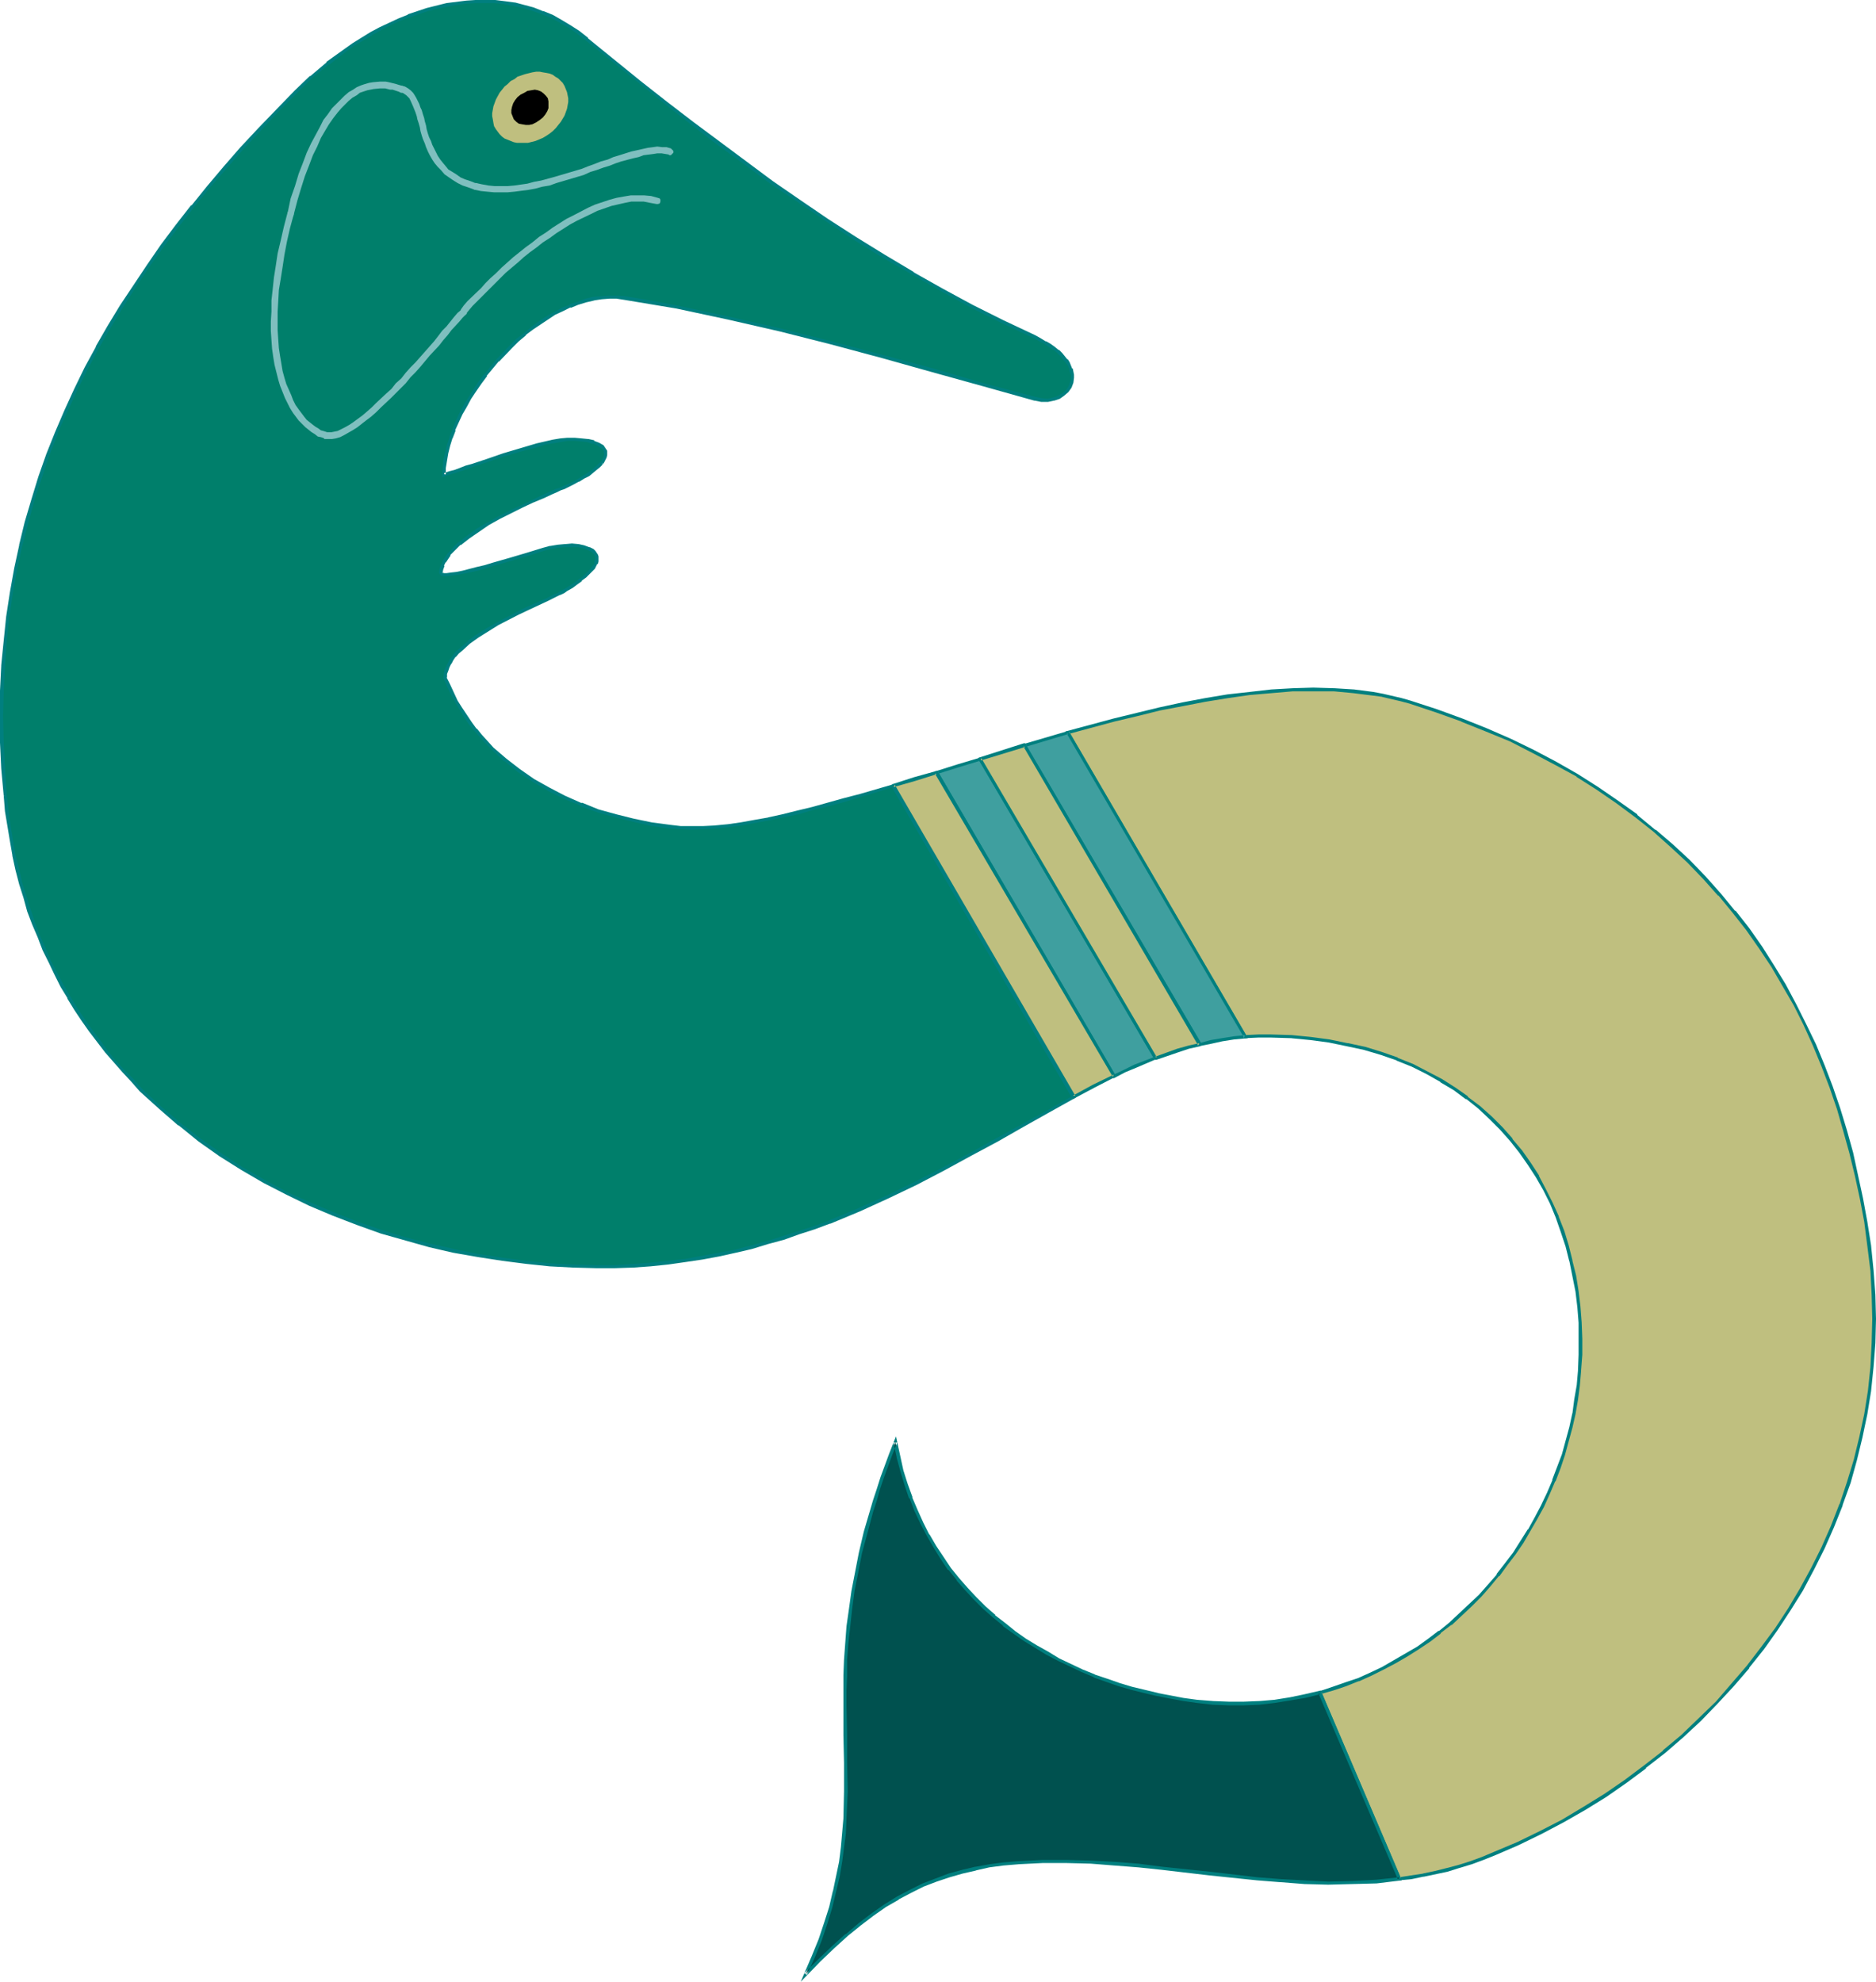
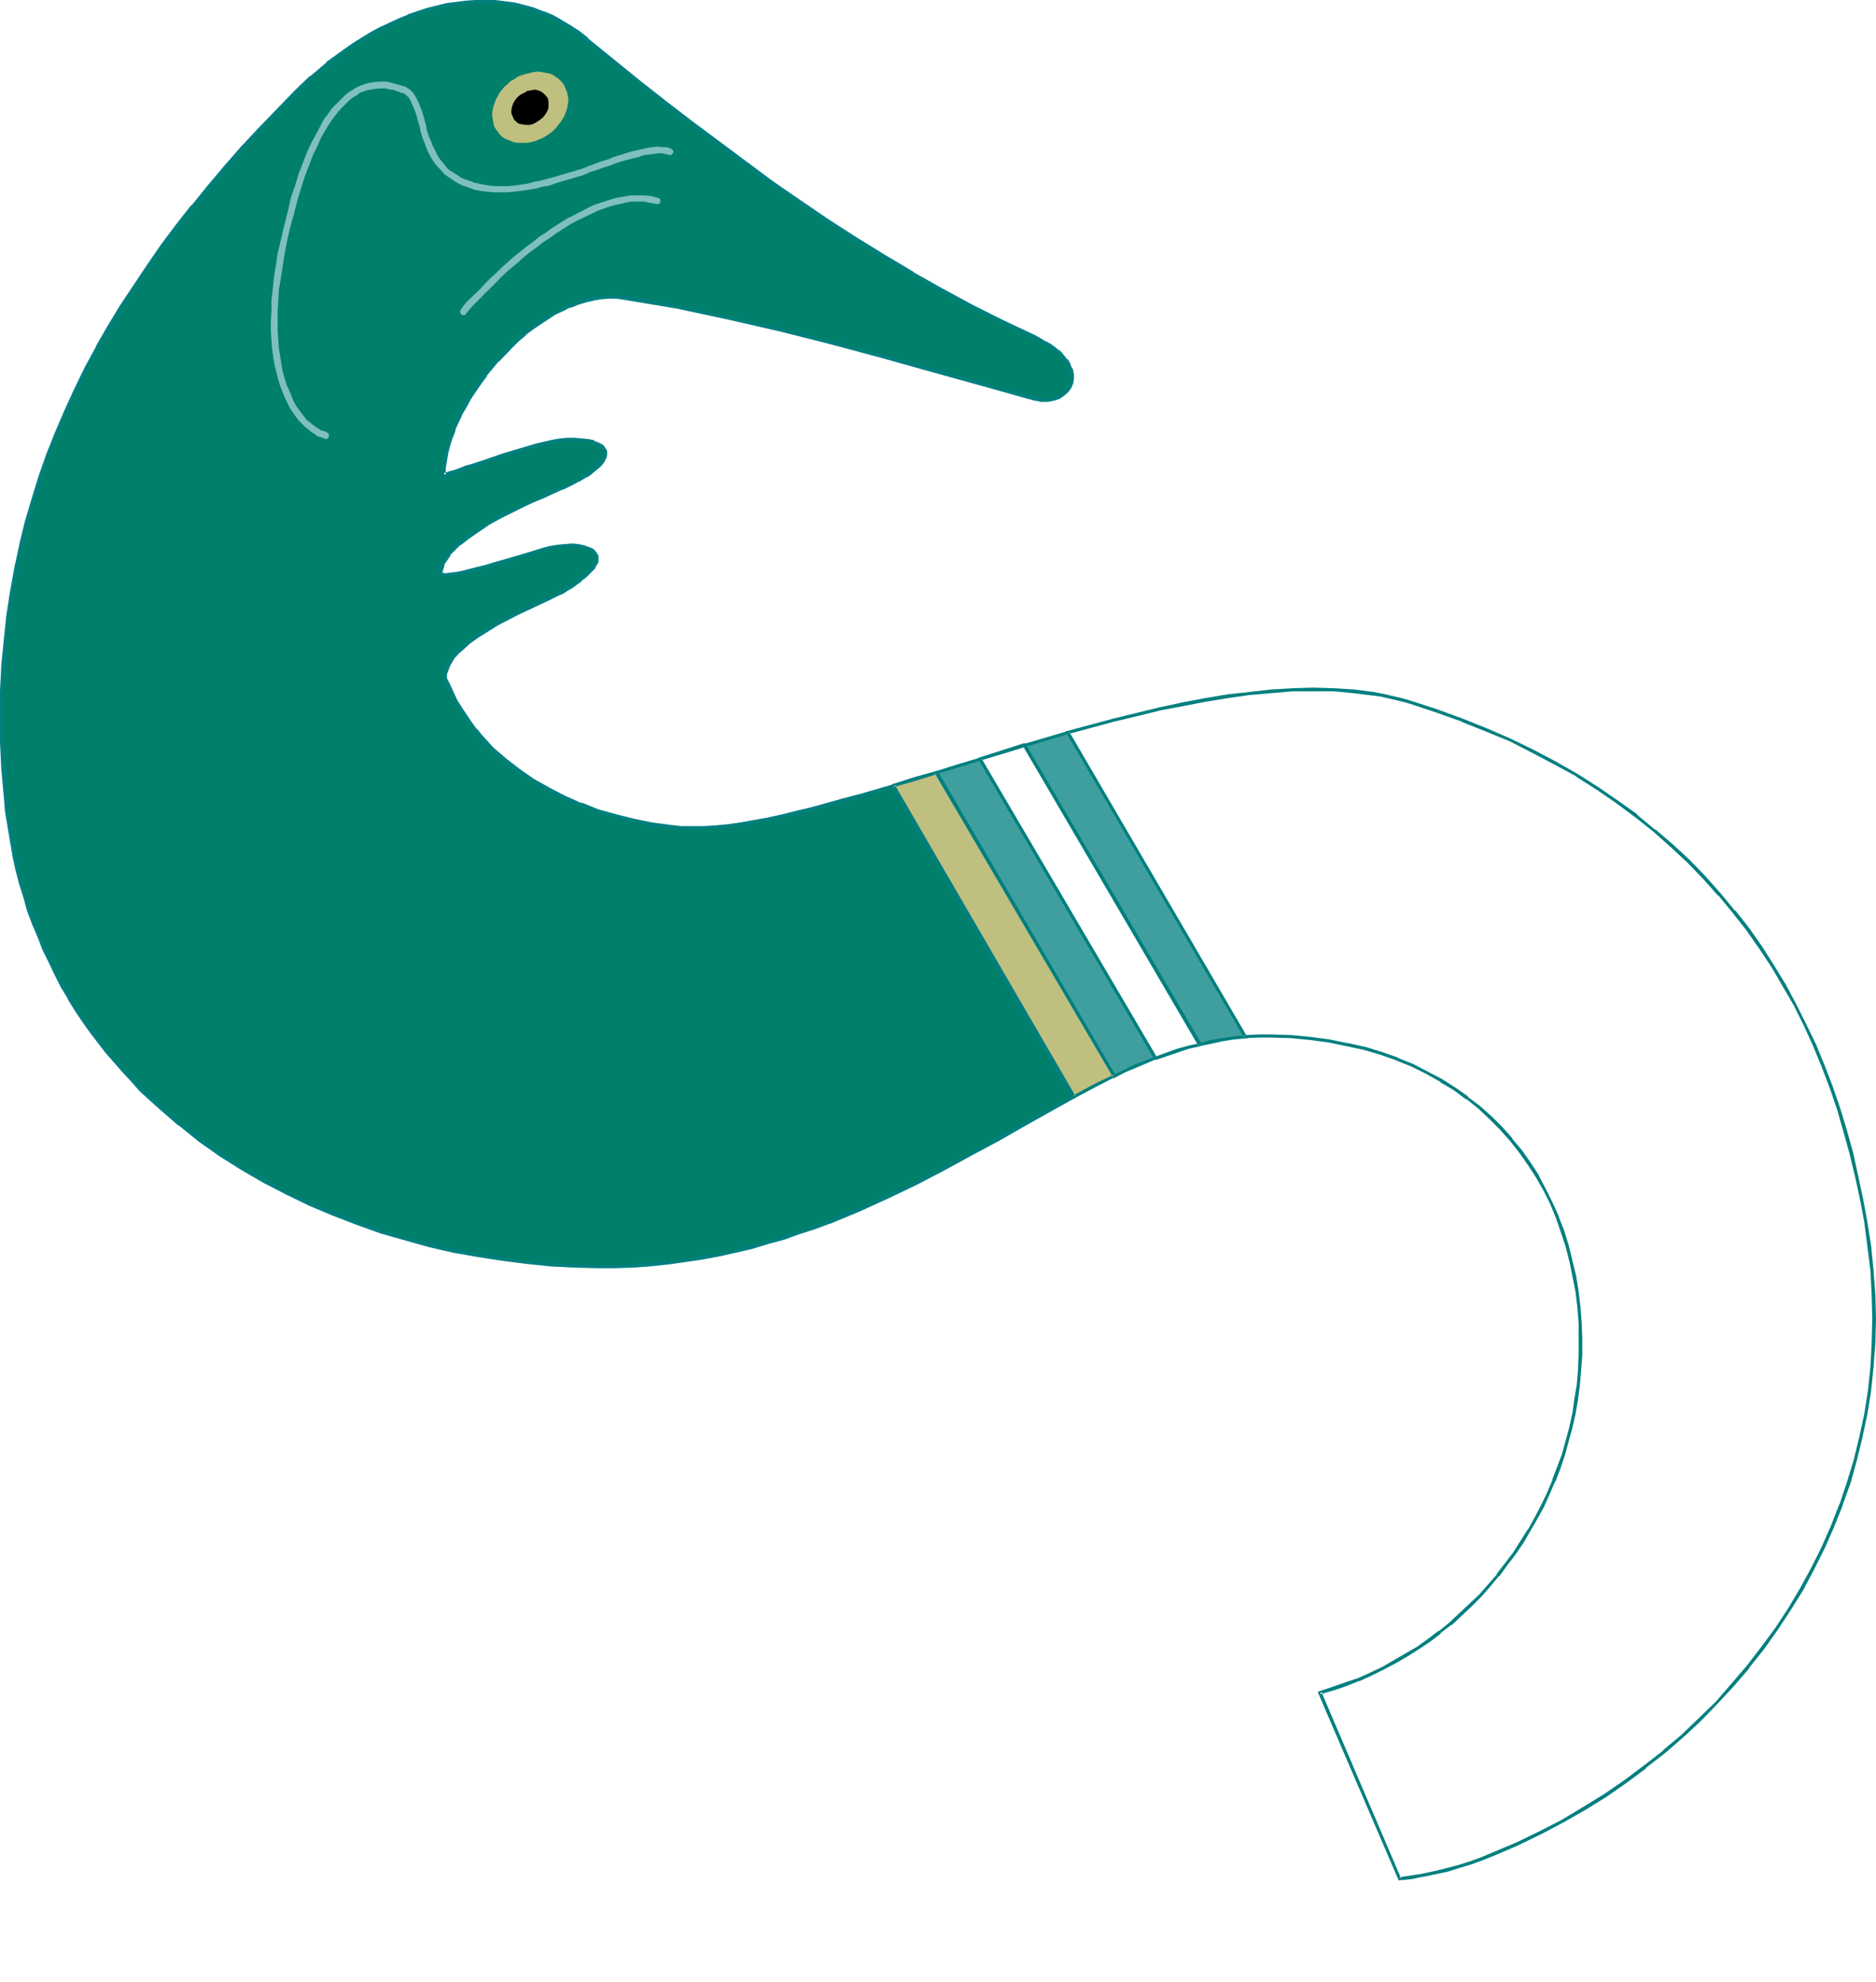
<svg xmlns="http://www.w3.org/2000/svg" xmlns:ns1="http://sodipodi.sourceforge.net/DTD/sodipodi-0.dtd" xmlns:ns2="http://www.inkscape.org/namespaces/inkscape" version="1.0" width="129.724mm" height="137.025mm" id="svg23" ns1:docname="Mythical Creature 5.wmf">
  <ns1:namedview id="namedview23" pagecolor="#ffffff" bordercolor="#000000" borderopacity="0.25" ns2:showpageshadow="2" ns2:pageopacity="0.0" ns2:pagecheckerboard="0" ns2:deskcolor="#d1d1d1" ns2:document-units="mm" />
  <defs id="defs1">
    <pattern id="WMFhbasepattern" patternUnits="userSpaceOnUse" width="6" height="6" x="0" y="0" />
  </defs>
-   <path style="fill:#bfbf7f;fill-opacity:1;fill-rule:evenodd;stroke:none" d="m 325.462,270.983 3.394,-0.162 h 3.394 l 5.333,0.162 5.01,0.485 4.848,0.646 4.686,0.808 4.525,1.131 4.363,1.293 4.04,1.454 4.04,1.616 3.878,1.939 3.717,1.939 3.394,2.262 3.394,2.424 3.07,2.424 3.07,2.747 2.747,2.747 2.586,2.909 2.424,3.232 2.262,3.07 2.101,3.393 1.939,3.393 1.778,3.555 1.454,3.555 1.454,3.878 1.293,3.717 0.97,3.878 0.808,3.878 0.646,4.04 0.485,4.201 0.323,4.04 0.162,4.201 v 4.201 l -0.323,4.201 -0.323,3.878 -0.485,3.555 -0.646,3.717 -0.808,3.717 -0.808,3.555 -1.131,3.393 -1.131,3.555 -1.293,3.393 -1.454,3.232 -1.616,3.393 -1.616,3.07 -1.778,3.232 -1.778,3.07 -2.101,2.909 -2.101,2.909 -2.101,2.747 -2.424,2.747 -2.262,2.747 -2.586,2.424 -2.586,2.424 -2.586,2.424 -2.747,2.101 -2.909,2.262 -2.909,1.939 -2.909,1.939 -3.07,1.777 -3.07,1.616 -3.232,1.616 -3.232,1.293 -3.394,1.293 -3.232,1.131 -3.555,0.97 21.008,48.8 3.07,-0.485 3.07,-0.485 3.07,-0.808 3.07,-0.646 3.07,-0.808 3.232,-1.131 3.07,-1.131 3.232,-1.131 5.979,-2.747 5.979,-2.909 5.656,-2.909 5.656,-3.232 5.494,-3.555 5.333,-3.555 5.171,-3.878 4.848,-3.878 4.848,-4.04 4.525,-4.363 4.525,-4.363 4.04,-4.686 4.04,-4.686 3.878,-4.848 3.555,-5.009 3.394,-5.171 3.07,-5.171 3.07,-5.494 2.586,-5.494 2.586,-5.494 2.101,-5.817 2.101,-5.656 1.616,-5.979 1.616,-5.817 1.131,-6.14 0.97,-6.14 0.646,-6.14 0.485,-6.302 0.162,-6.302 -0.162,-6.302 -0.485,-6.464 -0.646,-6.464 -0.97,-6.14 -1.131,-6.14 -1.131,-5.979 -1.454,-5.817 -1.616,-5.979 -1.778,-5.656 -1.778,-5.656 -2.262,-5.494 -2.262,-5.494 -2.424,-5.332 -2.586,-5.171 -2.747,-5.171 -3.07,-4.848 -3.232,-4.848 -3.394,-4.848 -3.555,-4.686 -3.717,-4.363 -3.878,-4.363 -4.202,-4.363 -4.363,-4.04 -4.525,-3.878 -4.848,-3.878 -4.848,-3.717 -5.171,-3.555 -5.333,-3.393 -5.656,-3.232 -5.818,-3.07 -5.979,-2.909 -6.302,-2.747 -6.464,-2.585 -6.626,-2.424 -6.949,-2.101 -2.262,-0.808 -4.848,-0.97 -2.424,-0.485 -5.171,-0.646 -5.171,-0.485 h -5.333 l -5.333,0.162 -5.656,0.323 -5.656,0.646 -5.818,0.646 -5.818,0.97 -5.818,1.131 -5.979,1.293 -5.979,1.293 -5.979,1.454 -12.12,3.393 z" id="path1" />
  <path style="fill:#007f7f;fill-opacity:1;fill-rule:evenodd;stroke:none" d="m 325.3,271.306 3.555,-0.162 h 3.394 l 5.333,0.162 h -0.162 l 5.01,0.485 4.848,0.646 4.686,0.97 v 0 l 4.525,0.97 4.363,1.293 4.202,1.454 h -0.162 l 4.04,1.616 3.878,1.939 3.717,2.101 h -0.162 l 3.555,2.101 3.232,2.424 v -0.162 l 3.232,2.585 v 0 l 2.909,2.747 2.747,2.747 2.586,2.909 v 0 l 2.424,3.07 2.262,3.232 2.101,3.232 v 0 l 1.939,3.393 1.778,3.555 1.454,3.555 v 0 l 1.293,3.717 1.293,3.878 0.97,3.878 v -0.162 l 0.808,4.04 0.808,4.04 0.485,4.04 0.323,4.04 v 0 4.201 4.201 l -0.162,4.201 v 0 l -0.323,3.717 -0.646,3.717 -0.485,3.717 v -0.162 l -0.808,3.717 -0.97,3.555 -0.97,3.555 -1.293,3.393 -1.293,3.393 0.162,-0.162 -1.454,3.393 -1.616,3.393 -1.616,3.07 -1.778,3.232 v -0.162 l -1.939,3.07 -1.939,3.07 -2.101,2.747 -2.262,2.909 h 0.162 l -2.262,2.585 -2.424,2.747 -2.586,2.424 -2.586,2.424 -2.586,2.424 v 0 l -2.747,2.262 v -0.162 l -2.747,2.101 -2.909,2.101 -3.07,1.777 -3.07,1.777 v 0 l -3.07,1.777 -3.07,1.454 -3.232,1.454 v 0 l -3.394,1.131 -3.232,1.131 -3.878,1.293 21.17,49.284 3.394,-0.323 3.07,-0.646 h 0.162 l 3.07,-0.646 3.07,-0.646 3.07,-0.97 3.232,-0.97 3.07,-1.131 v 0 l 3.232,-1.293 v 0 l 5.979,-2.585 5.979,-2.909 5.818,-3.07 5.656,-3.232 v 0 l 5.494,-3.393 5.333,-3.717 5.01,-3.717 v -0.162 l 5.01,-3.878 v 0 l 4.848,-4.201 4.525,-4.201 4.363,-4.524 4.202,-4.524 4.04,-4.686 v -0.162 l 3.878,-4.848 3.555,-5.009 3.394,-5.171 3.232,-5.171 v 0 l 2.909,-5.494 2.747,-5.494 2.424,-5.494 v 0 l 2.262,-5.656 v -0.162 l 2.101,-5.817 1.616,-5.817 1.454,-5.979 v 0 l 1.293,-6.14 0.97,-5.979 0.646,-6.302 v 0 l 0.485,-6.302 0.162,-6.302 -0.162,-6.302 -0.485,-6.464 v 0 l -0.646,-6.464 -0.97,-6.14 -1.131,-6.14 -1.293,-5.979 v 0 l -1.293,-5.979 -1.616,-5.817 -1.778,-5.817 -1.939,-5.656 v 0 l -2.101,-5.494 v 0 l -2.262,-5.494 -2.586,-5.332 -2.586,-5.171 -2.747,-5.171 v 0 l -3.07,-5.009 -3.07,-4.848 -3.394,-4.848 -3.555,-4.524 h -0.162 l -3.717,-4.524 v 0 l -3.878,-4.363 -4.202,-4.363 -4.363,-4.04 -4.525,-3.878 h -0.162 l -4.686,-3.878 v -0.162 l -5.01,-3.555 -5.171,-3.555 -5.333,-3.393 v 0 l -5.656,-3.232 -5.818,-3.07 -5.979,-2.909 -6.302,-2.747 -6.464,-2.585 v 0 l -6.626,-2.424 -6.949,-2.262 -2.262,-0.646 -4.848,-1.131 v 0 l -2.586,-0.485 -5.01,-0.646 -5.171,-0.323 h -0.162 l -5.333,-0.162 -5.333,0.162 -5.656,0.323 v 0 l -5.656,0.646 -5.818,0.646 -5.818,0.97 -5.979,1.131 -5.979,1.293 v 0 l -5.979,1.454 -5.979,1.454 -12.605,3.393 46.864,80.148 0.485,-0.646 -46.379,-79.501 -0.162,0.646 11.958,-3.232 6.141,-1.454 5.818,-1.454 v 0 l 5.979,-1.131 5.818,-1.131 5.979,-0.97 5.656,-0.808 5.656,-0.485 v 0 l 5.656,-0.485 h 5.333 5.333 v 0 l 5.171,0.485 5.171,0.646 2.424,0.323 h -0.162 l 4.848,1.131 2.424,0.646 6.787,2.262 6.787,2.424 h -0.162 l 6.464,2.585 6.302,2.585 5.979,3.07 5.818,3.07 5.656,3.07 h -0.162 l 5.333,3.393 5.171,3.555 5.01,3.717 v 0 l 4.686,3.717 v 0 l 4.525,4.04 4.363,4.04 4.202,4.363 3.878,4.363 v -0.162 l 3.717,4.524 v 0 l 3.555,4.524 3.394,4.848 3.232,4.848 2.909,5.009 v 0 l 2.909,5.009 2.586,5.171 2.424,5.332 2.262,5.494 v 0 l 2.101,5.494 v 0 l 1.939,5.656 1.616,5.656 1.616,5.817 1.454,5.979 v 0 l 1.293,5.979 1.131,5.979 0.808,6.302 0.808,6.464 V 331.902 l 0.323,6.464 0.162,6.302 -0.162,6.302 -0.323,6.302 v 0 l -0.646,6.14 -0.97,6.14 -1.293,5.979 v 0 l -1.454,5.979 -1.778,5.817 -1.939,5.817 v -0.162 l -2.262,5.817 v 0 l -2.424,5.494 -2.747,5.494 -2.909,5.332 v 0 l -3.07,5.171 -3.394,5.171 -3.717,5.009 -3.717,4.848 v 0 l -4.04,4.686 -4.04,4.686 -4.525,4.363 -4.525,4.363 -4.848,4.04 h 0.162 l -5.01,3.878 v 0 l -5.171,3.878 -5.171,3.555 -5.494,3.393 v 0 l -5.656,3.393 -5.656,2.909 -5.979,2.909 -6.141,2.585 v 0 l -3.07,1.293 v 0 l -3.07,1.131 -3.07,0.97 -3.07,0.808 -3.232,0.808 -3.07,0.646 h 0.162 l -3.232,0.485 -3.07,0.485 0.485,0.323 -20.846,-48.8 -0.323,0.646 3.394,-0.97 3.394,-1.131 3.232,-1.293 h 0.162 l 3.232,-1.454 3.232,-1.616 3.07,-1.616 v 0 l 3.07,-1.777 3.07,-1.939 2.909,-1.939 2.747,-2.101 v -0.162 l 2.747,-2.101 h 0.162 l 2.586,-2.424 2.586,-2.424 2.586,-2.585 2.262,-2.585 2.262,-2.747 h 0.162 l 2.101,-2.909 2.101,-2.747 2.101,-3.07 1.778,-3.07 v 0 l 1.778,-3.07 1.778,-3.232 1.454,-3.232 1.454,-3.393 0.162,-0.162 1.293,-3.393 1.131,-3.393 0.97,-3.555 0.97,-3.555 0.808,-3.555 v 0 l 0.646,-3.717 0.485,-3.717 0.323,-3.717 v -0.162 l 0.323,-4.201 v -4.201 l -0.162,-4.201 v 0 l -0.323,-4.201 -0.485,-4.04 -0.646,-4.04 -0.97,-3.878 v -0.162 l -0.97,-3.878 -1.131,-3.717 -1.454,-3.717 v -0.162 l -1.616,-3.555 -1.778,-3.555 -1.778,-3.393 v -0.162 l -2.101,-3.232 -2.262,-3.232 -2.586,-3.07 v -0.162 l -2.586,-2.909 -2.747,-2.747 -3.07,-2.747 v 0 l -3.232,-2.424 v -0.162 l -3.232,-2.262 -3.555,-2.262 v 0 l -3.717,-1.939 -3.717,-1.939 -4.04,-1.616 -0.162,-0.162 -4.202,-1.454 -4.202,-1.293 -4.525,-0.97 h -0.162 l -4.686,-0.97 -4.848,-0.646 -5.01,-0.485 v 0 l -5.333,-0.162 h -3.394 l -3.394,0.162 0.323,0.162 z" id="path2" />
-   <path style="fill:#00514f;fill-opacity:1;fill-rule:evenodd;stroke:none" d="m 365.862,491.066 -6.302,0.646 -6.141,0.323 h -6.302 l -6.141,-0.162 -6.141,-0.323 -6.302,-0.646 -12.443,-1.293 -12.282,-1.454 -6.302,-0.646 -6.302,-0.485 -6.141,-0.485 -6.302,-0.162 -6.302,0.162 -6.464,0.162 -3.717,0.485 -3.717,0.485 -3.555,0.646 -3.555,0.808 -3.394,0.97 -3.394,1.131 -3.394,1.454 -3.232,1.454 -3.394,1.939 -3.232,1.939 -3.394,2.262 -3.394,2.585 -3.394,2.909 -3.394,3.07 -3.717,3.393 -3.555,3.717 2.101,-4.686 1.616,-4.363 1.616,-4.363 1.131,-4.201 1.131,-4.04 0.808,-3.878 0.646,-3.878 0.646,-3.878 0.323,-3.717 0.323,-3.717 0.162,-7.11 v -7.433 l -0.162,-7.271 -0.162,-7.756 v -3.878 l 0.162,-4.04 0.162,-4.04 0.323,-4.363 0.323,-4.363 0.485,-4.524 0.646,-4.686 0.97,-4.848 1.131,-5.171 1.293,-5.332 1.616,-5.494 0.808,-2.747 0.97,-3.07 0.97,-2.909 2.101,-6.14 1.293,-3.232 0.808,3.878 0.97,3.717 0.97,3.555 1.293,3.393 1.293,3.393 1.616,3.232 1.616,3.232 1.778,2.909 1.939,3.07 1.939,2.747 2.101,2.747 2.262,2.585 2.262,2.424 2.424,2.424 2.586,2.262 2.586,2.101 2.586,2.101 2.909,1.939 2.747,1.777 3.07,1.777 2.909,1.616 3.07,1.454 3.07,1.454 3.232,1.293 3.232,1.131 3.232,1.131 3.232,0.97 3.394,0.97 3.394,0.808 3.394,0.646 3.394,0.485 3.394,0.485 4.202,0.485 4.202,0.162 h 4.04 l 4.04,-0.162 4.04,-0.485 3.878,-0.485 3.878,-0.808 3.878,-0.97 z" id="path3" />
-   <path style="fill:#007f7f;fill-opacity:1;fill-rule:evenodd;stroke:none" d="m 365.377,491.228 0.323,-0.646 -6.141,0.646 v 0 l -6.141,0.323 -6.302,0.162 -6.141,-0.323 -6.141,-0.323 v 0 l -6.141,-0.485 -12.443,-1.454 -12.443,-1.293 -6.302,-0.808 -6.141,-0.485 h -0.162 l -6.141,-0.323 -6.302,-0.162 h -6.302 l -6.464,0.323 v 0 l -3.878,0.323 -3.555,0.485 -3.555,0.646 h -0.162 l -3.394,0.808 -3.555,0.97 -3.394,1.293 v 0 l -3.394,1.293 -3.232,1.616 -3.394,1.777 v 0 l -3.394,2.101 -3.232,2.262 -3.394,2.585 v 0 l -3.394,2.909 h -0.162 l -3.394,3.07 -3.555,3.393 -3.717,3.717 0.646,0.485 2.101,-4.686 v 0 l 1.778,-4.363 v 0 l 1.454,-4.363 1.293,-4.201 0.97,-4.04 v 0 l 0.97,-4.04 0.646,-3.878 0.485,-3.717 0.485,-3.717 v -0.162 l 0.162,-3.717 0.323,-7.11 -0.162,-7.433 v -7.271 l -0.162,-7.756 v -3.878 l 0.162,-4.04 v -4.04 0 l 0.323,-4.201 0.485,-4.363 0.485,-4.524 0.646,-4.848 0.97,-4.848 0.97,-5.009 v 0 l 1.454,-5.332 1.454,-5.494 0.97,-2.909 0.808,-2.909 0.97,-2.909 2.262,-6.14 v 0 l 1.293,-3.232 h -0.97 l 0.808,3.717 v 0.162 l 0.97,3.555 1.131,3.717 1.131,3.393 h 0.162 l 1.293,3.393 1.616,3.393 1.616,3.07 v 0 l 1.778,3.07 1.778,2.909 1.939,2.909 h 0.162 l 2.101,2.585 v 0.162 l 2.262,2.585 2.262,2.424 2.424,2.424 2.586,2.262 v 0 l 2.586,2.101 v 0.162 l 2.747,1.939 2.747,1.939 2.909,1.777 2.909,1.777 v 0 l 3.07,1.616 3.07,1.454 3.07,1.454 3.07,1.293 0.162,0.162 3.232,1.131 3.232,1.131 3.394,0.97 3.232,0.808 3.394,0.808 h 0.162 l 3.232,0.646 3.555,0.646 3.394,0.485 4.202,0.485 v 0 l 4.202,0.162 h 4.04 l 4.04,-0.162 v 0 l 4.04,-0.485 4.04,-0.646 3.878,-0.646 v 0 l 3.878,-0.97 -0.485,-0.323 20.846,48.8 0.97,0.162 -21.17,-49.608 -4.202,0.97 v 0 l -3.878,0.808 -4.04,0.646 -3.878,0.323 v 0 l -4.04,0.162 h -4.04 l -4.202,-0.162 h 0.162 l -4.202,-0.323 -3.555,-0.485 -3.394,-0.646 -3.394,-0.646 h 0.162 l -3.394,-0.808 -3.394,-0.808 -3.232,-0.97 -3.232,-1.131 -3.394,-1.131 h 0.162 l -3.232,-1.293 -3.07,-1.454 -3.07,-1.454 -2.909,-1.777 v 0 l -2.909,-1.616 -2.909,-1.777 -2.747,-1.939 -2.586,-2.101 v 0 l -2.747,-2.101 h 0.162 l -2.586,-2.262 -2.424,-2.424 -2.262,-2.424 -2.262,-2.585 v 0 l -2.101,-2.585 v 0 l -1.939,-2.909 -1.939,-2.909 -1.778,-3.07 v 0.162 l -1.616,-3.232 -1.454,-3.232 -1.454,-3.393 0.162,0.162 -1.293,-3.555 -1.131,-3.555 -0.808,-3.717 v 0 l -1.131,-5.171 -1.778,4.524 v 0 l -2.262,6.14 -0.97,3.07 -0.97,2.909 -0.808,2.747 -1.616,5.494 -1.293,5.494 v 0 l -0.97,5.009 -0.97,5.009 -0.646,4.686 -0.646,4.524 -0.323,4.363 -0.323,4.363 v 0 l -0.162,4.04 v 4.04 3.878 7.756 l 0.162,7.271 v 7.433 l -0.162,7.11 -0.323,3.717 v 0 l -0.323,3.717 -0.485,3.878 -0.808,3.878 -0.808,3.878 v -0.162 l -0.97,4.201 -1.293,4.04 -1.454,4.363 v 0 l -1.778,4.363 v 0 l -2.909,6.787 5.171,-5.332 3.555,-3.393 3.555,-3.232 v 0 l 3.394,-2.747 v 0 l 3.394,-2.585 3.232,-2.262 3.394,-1.939 h -0.162 l 3.394,-1.777 3.232,-1.616 3.394,-1.293 v 0 l 3.394,-1.131 3.394,-0.97 3.555,-0.808 h -0.162 l 3.555,-0.808 3.717,-0.485 3.878,-0.323 h -0.162 l 6.464,-0.323 h 6.302 l 6.302,0.162 6.141,0.485 v 0 l 6.302,0.485 6.141,0.646 12.443,1.454 12.443,1.293 6.141,0.485 h 0.162 l 6.141,0.485 6.141,0.162 6.302,-0.162 6.141,-0.162 h 0.162 l 6.626,-0.808 z" id="path4" />
  <path style="fill:#007f6b;fill-opacity:1;fill-rule:evenodd;stroke:none" d="m 1.293,207.802 0.485,4.04 0.485,4.04 0.646,3.878 0.808,3.717 0.808,3.717 0.97,3.717 0.97,3.555 1.131,3.555 1.293,3.393 1.293,3.393 1.293,3.393 1.616,3.232 1.454,3.07 1.778,3.232 1.616,2.909 1.939,2.909 1.939,2.909 1.939,2.909 1.939,2.747 2.101,2.585 2.262,2.747 2.262,2.424 2.262,2.424 2.262,2.585 5.01,4.524 5.01,4.363 5.333,4.201 5.494,3.878 5.656,3.555 5.656,3.393 5.979,3.07 5.979,2.747 6.302,2.747 6.141,2.424 6.141,2.101 6.302,1.939 6.464,1.616 6.302,1.454 6.302,1.293 6.302,0.97 6.302,0.808 6.141,0.646 6.141,0.323 6.141,0.162 4.686,-0.162 4.848,-0.162 4.525,-0.323 4.686,-0.485 4.363,-0.485 4.525,-0.808 4.363,-0.808 4.202,-0.97 4.363,-0.97 4.04,-1.131 4.202,-1.293 4.04,-1.293 4.04,-1.454 3.878,-1.454 7.757,-3.07 7.595,-3.393 7.272,-3.555 7.272,-3.717 7.11,-3.878 6.949,-3.717 6.626,-3.878 6.787,-3.717 6.626,-3.717 -47.187,-81.279 -8.726,2.585 -4.202,1.131 -4.04,1.131 -4.202,1.131 -3.878,0.97 -3.878,0.808 -3.717,0.97 -3.717,0.646 -3.555,0.646 -3.394,0.323 -3.232,0.323 -3.232,0.323 h -2.909 -2.909 l -2.747,-0.323 -4.848,-0.646 -4.686,-0.97 -4.686,-1.131 -4.525,-1.454 -4.525,-1.616 -4.363,-1.777 -4.202,-2.101 -3.878,-2.424 -3.717,-2.424 -3.717,-2.909 -3.232,-3.07 -1.616,-1.454 -1.454,-1.777 -1.454,-1.616 -1.454,-1.777 -1.293,-1.777 -1.131,-1.939 -1.131,-1.939 -0.97,-1.939 -1.131,-2.101 -0.808,-2.101 0.162,-0.97 0.162,-0.97 0.323,-0.97 0.485,-0.97 0.646,-0.97 0.646,-0.808 0.808,-0.97 0.97,-0.808 2.101,-1.777 2.262,-1.777 2.424,-1.616 2.747,-1.454 5.333,-2.909 2.586,-1.293 2.586,-1.131 2.262,-0.97 2.101,-0.97 0.97,-0.485 0.808,-0.323 0.646,-0.485 0.646,-0.323 1.454,-0.97 1.293,-0.808 1.131,-0.97 0.97,-0.646 0.808,-0.808 0.808,-0.808 0.485,-0.646 0.485,-0.646 0.323,-0.646 0.162,-0.646 v -0.485 -0.485 -0.485 l -0.323,-0.485 -0.323,-0.323 -0.323,-0.323 -1.131,-0.646 -1.293,-0.323 -1.454,-0.323 -1.616,-0.162 h -1.778 l -1.939,0.162 -1.939,0.485 -1.939,0.485 -1.939,0.646 -2.101,0.485 -4.363,1.454 -4.525,1.293 -2.101,0.646 -2.101,0.485 -2.101,0.485 -1.778,0.485 -1.616,0.323 -1.293,0.162 h -1.293 -0.808 -0.323 l -0.162,-0.162 -0.162,-0.162 v -0.162 l 0.162,-0.97 0.323,-0.97 0.485,-0.97 0.485,-0.97 0.808,-0.97 0.808,-0.808 0.808,-0.97 0.97,-0.97 2.262,-1.777 2.586,-1.777 2.747,-1.616 2.909,-1.616 2.747,-1.454 3.07,-1.454 2.747,-1.293 2.747,-1.131 2.424,-1.131 1.131,-0.485 0.97,-0.485 0.97,-0.485 0.808,-0.323 0.808,-0.323 0.646,-0.323 1.454,-0.808 1.454,-0.808 1.131,-0.808 1.131,-0.646 0.808,-0.808 0.808,-0.646 0.646,-0.646 0.485,-0.485 0.323,-0.646 0.323,-0.646 v -0.485 -0.485 -0.485 l -0.162,-0.485 -0.323,-0.323 -0.323,-0.485 -0.97,-0.646 -1.293,-0.485 -1.454,-0.323 -1.616,-0.323 -1.778,-0.162 h -1.939 l -1.939,0.323 -1.939,0.323 -2.101,0.485 -1.939,0.485 -4.363,1.293 -4.363,1.293 -4.202,1.293 -2.101,0.646 -1.778,0.646 -1.778,0.646 -1.616,0.646 -1.454,0.485 -1.131,0.323 -0.97,0.323 -0.646,0.162 0.162,-1.939 0.162,-1.777 0.323,-1.939 0.485,-2.101 0.646,-2.101 0.808,-1.939 0.97,-2.101 0.97,-2.101 0.97,-2.101 1.293,-1.939 1.293,-2.101 1.293,-2.101 1.616,-1.939 1.454,-1.939 1.616,-1.777 3.394,-3.555 1.778,-1.777 1.939,-1.616 1.778,-1.454 2.101,-1.293 1.939,-1.293 1.939,-1.293 1.939,-0.97 2.101,-0.97 2.101,-0.808 2.101,-0.646 1.939,-0.485 2.101,-0.323 2.101,-0.162 h 1.939 l 1.939,0.323 6.787,1.131 6.949,1.293 13.413,2.747 13.574,3.232 13.413,3.393 13.251,3.555 13.251,3.555 13.413,3.717 13.251,3.717 1.778,0.323 h 1.616 l 1.454,-0.162 1.454,-0.485 1.131,-0.808 0.97,-0.808 0.646,-1.131 0.485,-1.293 0.162,-1.293 v -0.646 l -0.323,-1.454 -0.323,-0.808 -0.485,-0.808 -0.485,-0.646 -0.646,-0.808 -0.646,-0.808 -0.808,-0.808 -0.97,-0.808 -1.131,-0.808 -1.293,-0.646 -1.293,-0.808 -1.454,-0.646 -8.242,-4.04 -8.08,-4.04 -7.757,-4.201 -7.757,-4.363 -7.595,-4.524 -7.434,-4.524 -7.272,-4.848 -7.272,-4.848 -7.11,-5.009 -7.11,-5.009 -6.949,-5.171 -6.949,-5.332 -6.949,-5.332 -6.787,-5.494 -13.574,-10.988 -2.262,-1.777 -2.262,-1.616 -2.424,-1.454 -2.424,-1.131 -2.262,-1.131 -2.586,-0.808 -2.424,-0.808 -2.424,-0.485 -2.586,-0.485 -2.424,-0.162 -2.586,-0.162 h -2.424 l -2.586,0.323 -2.586,0.162 -2.586,0.485 -2.424,0.646 -2.586,0.646 -2.424,0.808 -2.586,0.808 -2.424,0.97 -2.424,1.131 -2.424,1.293 -2.424,1.293 -4.686,2.747 -2.262,1.616 -4.363,3.232 -4.363,3.555 -3.878,3.878 -4.848,4.848 -4.686,5.009 -4.686,5.009 -4.363,5.009 -4.363,5.009 -4.04,5.171 -4.04,5.171 -3.878,5.171 -3.717,5.171 -3.555,5.171 -3.394,5.332 -3.232,5.332 -3.232,5.494 -2.909,5.494 -2.747,5.494 -2.586,5.656 -2.424,5.656 -2.101,5.656 -2.101,5.817 -1.939,5.817 -1.616,5.979 -1.616,6.14 -1.293,6.14 -0.97,6.14 -1.131,6.302 -0.646,6.302 -0.485,6.625 -0.323,6.464 -0.162,6.625 0.162,6.948 0.323,6.787 z" id="path5" />
  <path style="fill:#007f7f;fill-opacity:1;fill-rule:evenodd;stroke:none" d="m 0.97,207.964 0.323,4.04 0.646,3.878 0.646,3.878 0.646,3.717 v 0.162 l 0.808,3.717 0.97,3.717 1.131,3.555 0.97,3.555 1.293,3.393 v 0 l 1.454,3.393 1.293,3.393 1.616,3.232 1.454,3.07 1.616,3.232 1.778,2.909 v 0.162 l 1.778,2.909 1.939,2.909 1.939,2.747 2.101,2.747 2.101,2.747 v 0 l 2.262,2.585 v 0 l 2.262,2.585 2.262,2.424 2.262,2.585 5.01,4.524 5.01,4.363 h 0.162 l 5.171,4.201 5.494,3.878 5.656,3.555 v 0 l 5.818,3.393 5.979,3.07 5.979,2.909 6.141,2.585 v 0 l 6.302,2.424 v 0 l 6.302,2.262 6.302,1.777 6.302,1.777 6.302,1.454 v 0 l 6.464,1.131 6.302,0.97 6.302,0.808 6.141,0.646 v 0 l 6.141,0.323 6.141,0.162 h 4.686 l 4.848,-0.162 4.525,-0.323 v 0 l 4.686,-0.485 4.525,-0.646 4.363,-0.646 4.363,-0.808 4.363,-0.97 v 0 l 4.202,-0.97 4.202,-1.293 4.202,-1.131 4.04,-1.454 4.04,-1.293 3.878,-1.454 h 0.162 l 7.757,-3.232 7.434,-3.393 7.434,-3.555 7.11,-3.717 7.11,-3.878 6.949,-3.717 6.787,-3.878 6.626,-3.717 6.949,-3.878 -47.51,-81.925 -8.888,2.585 -4.363,1.131 -4.04,1.131 -4.04,1.131 -4.04,0.97 -3.878,0.97 -3.717,0.808 h 0.162 l -3.717,0.646 -3.555,0.646 -3.394,0.485 -3.394,0.323 h 0.162 l -3.232,0.162 h -2.909 -2.909 v 0 l -2.747,-0.323 -4.848,-0.646 -4.686,-0.97 v 0 l -4.525,-1.131 -4.686,-1.293 -4.363,-1.777 v 0.162 l -4.363,-1.939 -4.04,-2.101 v 0 l -4.04,-2.262 -3.717,-2.585 -3.555,-2.747 v 0 l -3.394,-2.909 -1.454,-1.616 -1.616,-1.777 -1.293,-1.616 v 0.162 l -1.293,-1.777 -1.293,-1.939 -1.293,-1.939 -1.131,-1.777 v 0 l -0.97,-2.101 -0.97,-2.101 -0.97,-1.939 0.162,0.162 v -0.97 0 l 0.323,-0.808 0.323,-0.97 v 0 l 0.485,-0.97 v 0.162 l 0.485,-0.97 v 0 l 0.646,-0.97 v 0.162 l 0.808,-0.97 0.97,-0.808 1.939,-1.777 v 0 l 2.262,-1.616 2.586,-1.616 2.586,-1.616 v 0 l 5.333,-2.747 2.747,-1.293 2.424,-1.131 2.424,-1.131 1.939,-0.97 0.97,-0.485 0.808,-0.323 0.646,-0.323 v 0 l 0.646,-0.485 1.454,-0.808 1.293,-0.97 1.131,-0.808 v -0.162 l 1.131,-0.808 v 0 l 0.808,-0.808 0.646,-0.646 0.646,-0.646 0.162,-0.162 0.323,-0.646 v 0 l 0.323,-0.646 h 0.162 l 0.162,-0.646 v -0.162 -0.485 -0.646 l -0.162,-0.485 -0.323,-0.485 -0.323,-0.485 v 0 l -0.485,-0.485 -0.97,-0.485 h -0.162 l -1.293,-0.485 v 0 l -1.454,-0.323 -1.778,-0.162 v 0 l -1.778,0.162 h -0.162 l -1.778,0.162 -1.939,0.323 h -0.162 l -1.778,0.485 -2.101,0.646 -2.101,0.646 -4.363,1.293 -4.525,1.293 -2.101,0.646 -2.101,0.485 -3.717,0.97 v 0 l -1.616,0.323 -1.454,0.162 -1.131,0.162 v 0 h -0.808 0.162 l -0.323,-0.162 v 0 h -0.162 l 0.162,0.162 v -0.162 0 -0.162 0.162 l 0.162,-0.97 v 0.162 l 0.323,-0.97 h -0.162 l 0.485,-0.97 v 0.162 l 0.646,-0.97 0.646,-0.97 h -0.162 l 0.808,-0.808 0.97,-0.97 0.97,-0.97 v 0.162 l 2.262,-1.777 2.586,-1.777 2.586,-1.777 v 0 l 2.909,-1.616 2.909,-1.454 2.909,-1.454 2.747,-1.293 2.747,-1.131 2.424,-1.131 1.131,-0.485 0.97,-0.485 0.97,-0.323 0.97,-0.485 1.293,-0.646 1.454,-0.808 h 0.162 l 1.293,-0.808 1.293,-0.646 0.97,-0.808 v 0 l 0.97,-0.808 v 0 l 0.808,-0.646 0.646,-0.646 v 0 l -0.162,-1.131 v 0 l -0.485,0.646 v -0.162 l -0.646,0.646 -0.646,0.646 v 0 l -0.97,0.808 v 0 l -0.97,0.646 -1.293,0.808 -1.293,0.808 v 0 l -1.454,0.808 -1.454,0.646 -0.808,0.323 -0.97,0.485 -1.131,0.323 -0.97,0.485 -2.586,1.131 -2.586,1.293 -2.747,1.293 -3.07,1.454 -2.909,1.454 -2.747,1.616 h -0.162 l -2.747,1.616 -2.424,1.777 -2.262,1.777 h -0.162 l -0.97,0.97 -0.808,0.97 -0.808,0.808 -0.162,0.162 -0.646,0.97 -0.646,0.97 -0.323,0.97 -0.162,0.162 -0.323,0.808 v 0.162 l -0.162,0.97 0.162,0.323 0.323,0.485 h 0.162 v 0 l 0.485,0.162 h 0.808 0.162 l 1.131,-0.162 1.293,-0.162 1.778,-0.323 v 0 l 3.878,-0.808 2.101,-0.646 2.101,-0.646 4.525,-1.293 4.363,-1.293 2.101,-0.646 1.939,-0.646 1.939,-0.485 h -0.162 l 1.939,-0.323 1.939,-0.162 v 0 h 1.778 -0.162 1.778 l 1.454,0.323 v 0 l 1.293,0.485 h -0.162 l 1.131,0.485 h -0.162 l 0.323,0.323 v -0.162 l 0.323,0.485 v -0.162 l 0.162,0.485 v 0 l 0.162,0.323 v 0 0.485 0 l -0.162,0.485 v -0.162 l -0.162,0.646 h 0.162 l -0.323,0.646 v -0.162 l -0.485,0.646 v 0 l -0.485,0.646 -0.808,0.808 -0.808,0.808 v 0 l -0.97,0.808 v -0.162 l -1.131,0.97 -1.293,0.808 -1.454,0.97 -0.646,0.323 h 0.162 l -0.808,0.323 -0.646,0.485 -0.97,0.323 -2.101,1.131 -2.262,0.97 -2.586,1.131 -2.586,1.293 -5.494,2.909 v 0 l -2.586,1.454 -2.586,1.616 -2.262,1.616 v 0.162 l -2.101,1.777 -0.97,0.808 -0.808,0.97 v 0 l -0.646,0.97 h -0.162 l -0.485,0.97 v 0 l -0.485,0.97 v 0 l -0.485,0.97 -0.162,0.97 -0.162,1.131 0.97,2.262 0.97,2.101 1.131,1.939 v 0.162 l 1.131,1.777 1.131,1.939 1.293,1.939 1.454,1.777 v 0 l 1.454,1.616 1.454,1.616 1.616,1.616 3.232,3.07 h 0.162 l 3.555,2.909 3.717,2.424 4.04,2.424 v 0 l 4.202,2.101 4.363,1.777 v 0.162 l 4.525,1.616 4.525,1.293 4.686,1.131 v 0 l 4.848,1.131 4.686,0.646 2.747,0.162 h 0.162 l 2.909,0.162 2.909,-0.162 3.232,-0.162 v 0 l 3.394,-0.323 3.394,-0.485 3.555,-0.646 3.555,-0.646 h 0.162 l 3.717,-0.808 3.878,-0.808 3.878,-1.131 4.04,-0.97 4.202,-1.131 4.202,-1.293 8.565,-2.585 -0.485,-0.162 47.187,81.44 0.162,-0.646 -6.464,3.717 -6.787,3.717 -6.787,3.717 -6.949,3.878 -6.949,3.717 -7.272,3.717 -7.272,3.555 -7.595,3.393 -7.757,3.232 h 0.162 l -4.04,1.454 -4.04,1.293 -4.04,1.293 -4.04,1.293 -4.202,1.131 -4.202,1.131 v 0 l -4.363,0.808 -4.363,0.808 -4.363,0.808 -4.525,0.485 -4.525,0.485 v 0 l -4.525,0.323 -4.848,0.323 h -4.686 l -6.141,-0.162 -6.141,-0.323 h 0.162 l -6.302,-0.646 -6.141,-0.808 -6.302,-0.97 -6.464,-1.293 h 0.162 l -6.464,-1.454 -6.302,-1.616 -6.302,-1.939 -6.141,-2.101 v 0 l -6.141,-2.424 v 0 l -6.141,-2.585 -6.141,-2.747 -5.979,-3.232 -5.656,-3.232 v 0 l -5.656,-3.717 -5.494,-3.878 -5.171,-4.04 v 0 l -5.171,-4.363 -4.848,-4.524 -2.262,-2.585 -2.424,-2.424 -2.262,-2.424 v 0 l -2.101,-2.585 v 0 l -1.939,-2.747 -2.101,-2.747 -1.939,-2.747 -1.939,-2.909 -1.778,-2.909 v 0 l -1.778,-3.07 -1.616,-3.07 -1.616,-3.07 -1.454,-3.393 -1.454,-3.232 -1.293,-3.393 v 0 L 8.08,237.858 6.949,234.303 5.818,230.748 5.01,227.193 4.04,223.315 v 0.162 l -0.646,-3.878 -0.646,-3.878 -0.485,-3.878 -0.485,-4.04 z" id="path6" />
  <path style="fill:#007f7f;fill-opacity:1;fill-rule:evenodd;stroke:none" d="m 157.398,121.514 0.485,-0.646 v 0 l 0.323,-0.646 v 0 l 0.323,-0.646 0.162,-0.646 v -0.485 -0.646 l -0.323,-0.485 -0.323,-0.485 v 0 l -0.323,-0.485 -1.131,-0.646 -1.293,-0.485 v -0.162 l -1.454,-0.323 h -0.162 l -1.616,-0.162 v 0 l -1.778,-0.162 h -2.101 l -1.778,0.162 -1.939,0.323 -2.101,0.485 v 0 l -2.101,0.485 -4.363,1.293 -4.363,1.293 -4.202,1.454 -1.939,0.646 -1.939,0.646 -1.778,0.485 -1.616,0.646 -1.293,0.485 -1.293,0.323 -0.97,0.323 -0.646,0.323 0.646,0.323 v -1.939 0.162 l 0.323,-1.939 0.323,-1.939 v 0 l 0.485,-1.939 0.646,-2.101 v 0.162 l 0.808,-2.101 h -0.162 l 0.97,-2.101 0.97,-2.101 1.131,-1.939 v 0 l 1.131,-2.101 1.293,-1.939 1.454,-2.101 1.454,-1.939 h -0.162 l 1.616,-1.939 1.616,-1.939 v 0.162 l 3.394,-3.555 1.778,-1.777 1.939,-1.616 h -0.162 l 1.939,-1.454 v 0 l 1.939,-1.293 1.939,-1.293 1.939,-1.293 v 0 l 2.101,-0.97 1.939,-0.97 v 0.162 l 1.939,-0.808 2.101,-0.646 2.101,-0.485 h -0.162 l 2.101,-0.323 v 0 l 2.101,-0.162 h 1.939 -0.162 l 2.101,0.323 6.787,1.131 6.787,1.131 13.574,2.909 v 0 l 13.413,3.07 13.413,3.393 13.251,3.555 13.251,3.717 13.413,3.717 13.251,3.717 h 0.162 l 1.616,0.323 h 0.162 1.616 l 1.454,-0.323 h 0.162 l 1.454,-0.485 1.131,-0.808 1.131,-0.97 0.808,-1.131 0.485,-1.293 0.162,-1.293 v -0.808 l -0.323,-1.616 h -0.162 l -0.323,-0.808 -0.323,-0.808 v 0 l -0.485,-0.808 h -0.162 l -0.646,-0.808 -0.646,-0.808 -0.808,-0.808 h -0.162 l -0.97,-0.808 v 0 l -1.131,-0.808 -1.131,-0.646 h -0.162 l -1.293,-0.808 -1.454,-0.808 -8.242,-3.878 -8.08,-4.04 -7.757,-4.201 -7.757,-4.363 h 0.162 l -7.595,-4.524 -7.595,-4.686 -7.272,-4.686 -7.11,-4.848 -7.272,-5.009 -6.949,-5.171 -6.949,-5.171 -6.949,-5.171 -6.949,-5.332 v 0 l -6.787,-5.332 -13.736,-11.15 V 9.857 l -2.262,-1.777 -2.262,-1.454 -2.424,-1.454 v 0 l -2.262,-1.293 -2.424,-0.97 h -0.162 l -2.424,-0.97 -2.424,-0.646 -2.424,-0.646 h -0.162 L 132.027,0.323 129.441,0 v 0 h -2.586 -2.586 l -2.424,0.162 -2.586,0.323 -2.586,0.323 v 0 l -2.586,0.646 -2.586,0.646 -2.424,0.808 -2.424,0.808 -0.162,0.162 -2.424,0.97 -2.424,1.131 -2.424,1.131 -2.424,1.293 v 0 l -4.686,2.909 -2.262,1.616 -4.525,3.232 v 0.162 l -4.202,3.555 h -0.162 l -3.878,3.717 -4.848,5.009 -4.686,4.848 -4.686,5.009 -4.363,5.009 -4.363,5.171 v 0 l -4.04,5.009 h -0.162 l -4.04,5.171 -3.878,5.171 -3.555,5.171 -3.555,5.332 -3.555,5.332 -3.232,5.332 -3.07,5.332 v 0.162 l -2.909,5.332 -2.747,5.656 -2.586,5.656 -2.424,5.656 v 0 l -2.262,5.656 v 0 l -2.101,5.979 -1.778,5.817 -1.778,5.979 -1.454,5.979 v 0.162 l -1.293,5.979 -1.131,6.302 -0.97,6.302 -0.646,6.302 -0.646,6.464 v 0.162 L 0,180.494 v 6.625 6.948 l 0.323,6.787 v 0 l 0.646,7.11 0.808,-0.162 -0.485,-7.11 v 0.162 l -0.323,-6.787 -0.162,-6.948 0.162,-6.625 0.323,-6.464 v 0 l 0.485,-6.464 0.646,-6.302 0.97,-6.464 1.131,-6.14 1.293,-6.14 v 0.162 l 1.616,-6.14 1.616,-5.979 1.939,-5.817 1.939,-5.817 v 0 l 2.262,-5.656 h -0.162 l 2.586,-5.656 2.586,-5.656 2.747,-5.494 2.909,-5.494 v 0 l 3.07,-5.332 3.232,-5.332 3.394,-5.332 3.555,-5.332 3.717,-5.171 3.878,-5.171 4.04,-5.171 v 0 l 4.04,-5.009 v 0 l 4.363,-5.009 4.363,-5.009 4.686,-5.009 4.686,-5.009 4.848,-4.848 3.878,-3.878 v 0 l 4.363,-3.555 v 0.162 l 4.363,-3.393 2.262,-1.616 4.686,-2.747 h -0.162 l 2.424,-1.293 2.424,-1.293 2.424,-1.131 2.586,-0.97 -0.162,0.162 2.586,-0.97 2.424,-0.808 2.586,-0.646 2.424,-0.485 v 0 l 2.586,-0.485 2.424,-0.323 2.586,-0.162 v 0 h 2.424 2.586 -0.162 l 2.586,0.323 2.586,0.485 h -0.162 l 2.424,0.485 2.586,0.808 2.424,0.808 h -0.162 l 2.424,0.97 2.424,1.293 h -0.162 l 2.424,1.293 2.262,1.616 2.262,1.777 v 0 l 13.736,10.988 6.787,5.494 v 0 l 6.787,5.332 6.949,5.332 7.11,5.171 6.949,5.171 7.272,4.848 7.11,4.848 7.272,4.848 7.595,4.686 7.595,4.363 v 0 l 7.595,4.363 7.918,4.363 8.08,4.04 8.242,3.878 1.454,0.808 1.293,0.646 v 0 l 1.131,0.808 1.131,0.808 V 91.297 l 0.97,0.808 v 0 l 0.808,0.808 0.646,0.808 0.646,0.808 v -0.162 l 0.485,0.808 v -0.162 l 0.485,0.808 0.323,0.808 h -0.162 l 0.485,1.454 v -0.162 0.646 0 l -0.162,1.293 v -0.162 l -0.485,1.293 v 0 l -0.646,0.97 v 0 l -0.97,0.808 v 0 l -1.131,0.646 h 0.162 l -1.454,0.485 v 0 l -1.454,0.323 h 0.162 l -1.616,-0.162 v 0 l -1.616,-0.323 v 0 l -13.413,-3.555 -13.251,-3.878 -13.251,-3.555 -13.413,-3.555 -13.413,-3.393 -13.413,-3.07 v 0 l -13.574,-2.909 -6.787,-1.293 -6.787,-1.131 -2.101,-0.162 v 0 h -1.939 l -2.101,0.162 h -0.162 l -1.939,0.162 h -0.162 l -1.939,0.485 -2.101,0.808 -2.101,0.646 v 0.162 l -2.101,0.808 -1.939,1.131 h -0.162 l -1.939,1.131 -1.939,1.293 -1.939,1.454 v 0 l -1.939,1.616 v 0 l -1.939,1.454 -1.778,1.777 -3.394,3.555 v 0 l -1.616,1.939 -1.454,1.939 h -0.162 l -1.454,1.939 -1.293,1.939 -1.293,2.101 -1.293,2.101 v 0 l -1.131,2.101 -0.97,2.101 -0.808,2.101 v 0 l -0.808,1.939 v 0.162 l -0.646,1.939 -0.485,2.101 v 0 l -0.485,1.939 -0.162,1.939 v 0 l -0.162,2.585 1.293,-0.485 0.97,-0.323 1.131,-0.323 1.454,-0.485 1.616,-0.485 1.616,-0.646 1.939,-0.646 1.939,-0.646 4.363,-1.454 4.363,-1.293 4.363,-1.131 1.939,-0.646 v 0 l 1.939,-0.323 1.939,-0.323 1.939,-0.323 v 0 h 1.939 l 1.778,0.162 h -0.162 l 1.778,0.162 h -0.162 l 1.454,0.485 v -0.162 l 1.293,0.646 v 0 l 0.808,0.646 v -0.162 l 0.323,0.485 v -0.162 l 0.323,0.485 v -0.162 l 0.162,0.485 -0.162,-0.162 0.162,0.485 v 0 0.485 -0.162 l -0.162,0.646 v -0.162 l -0.162,0.646 v -0.162 l -0.323,0.646 z" id="path7" />
  <path style="fill:#3f9f9f;fill-opacity:1;fill-rule:evenodd;stroke:none" d="m 313.504,272.922 3.07,-0.646 2.909,-0.646 2.909,-0.323 3.07,-0.323 -46.379,-79.501 -11.312,3.232 z" id="path8" />
  <path style="fill:#007f7f;fill-opacity:1;fill-rule:evenodd;stroke:none" d="m 313.342,273.407 3.232,-0.646 v 0 l 2.909,-0.646 3.07,-0.485 3.555,-0.323 -46.864,-80.309 -12.12,3.555 46.218,78.855 0.646,-0.646 -45.894,-78.209 -0.162,0.646 11.312,-3.393 -0.485,-0.162 46.379,79.501 0.323,-0.646 -3.07,0.323 -3.07,0.485 -2.909,0.485 v 0 l -2.909,0.808 0.485,0.162 z" id="path9" />
  <path style="fill:#3f9f9f;fill-opacity:1;fill-rule:evenodd;stroke:none" d="m 302.03,276.477 -5.494,2.262 -2.586,1.131 -2.747,1.293 -46.541,-79.34 5.656,-1.777 5.818,-1.777 z" id="path10" />
  <path style="fill:#007f7f;fill-opacity:1;fill-rule:evenodd;stroke:none" d="m 301.707,276.8 0.162,-0.646 -5.494,2.101 v 0 l -2.586,1.293 -2.747,1.293 0.485,0.162 -46.379,-79.34 -0.323,0.646 5.656,-1.777 5.818,-1.777 -0.485,-0.162 45.894,78.209 0.808,-0.162 -46.218,-78.693 -5.979,1.777 -6.141,1.939 46.864,80.148 3.07,-1.616 2.747,-1.131 v 0 l 5.656,-2.424 z" id="path11" />
  <path style="fill:#7fbfbf;fill-opacity:1;fill-rule:evenodd;stroke:none" d="m 174.851,40.559 h 0.485 l 0.323,-0.323 0.323,-0.323 v -0.485 l -0.323,-0.323 -0.323,-0.323 v 0 l -1.131,-0.323 h -1.131 l -1.293,-0.162 -1.131,0.162 -1.293,0.162 -1.454,0.323 -2.909,0.646 -3.07,0.97 -1.616,0.485 -1.454,0.646 -1.778,0.485 -1.616,0.646 -1.778,0.646 -1.616,0.646 -7.11,2.101 -1.778,0.485 -1.778,0.485 -1.778,0.323 -1.778,0.485 -3.394,0.485 -1.778,0.162 h -3.394 l -1.616,-0.162 -1.778,-0.323 -1.454,-0.323 h 0.162 -0.485 l -0.485,0.323 -0.162,0.323 v 0.485 l 0.162,0.323 0.485,0.323 v 0 l 1.616,0.323 1.616,0.162 1.778,0.162 h 3.555 l 1.778,-0.162 3.717,-0.485 1.778,-0.323 1.778,-0.485 1.939,-0.323 1.778,-0.646 7.11,-2.101 1.778,-0.808 1.616,-0.485 1.778,-0.646 1.616,-0.485 1.616,-0.646 1.454,-0.485 3.07,-0.808 1.454,-0.323 1.293,-0.485 1.293,-0.162 1.293,-0.162 0.97,-0.162 h 1.131 l 0.97,0.162 0.97,0.162 z" id="path12" />
  <path style="fill:#7fbfbf;fill-opacity:1;fill-rule:evenodd;stroke:none" d="m 124.109,49.608 h 0.162 0.323 l 0.162,-0.162 0.162,-0.162 0.323,-0.323 v -0.162 l -0.162,-0.323 v -0.162 l -0.162,-0.162 -0.323,-0.323 v 0.162 l -1.616,-0.646 -1.454,-0.485 -1.131,-0.485 -1.131,-0.808 -2.101,-1.293 -0.646,-0.808 -0.808,-0.97 -0.646,-0.808 -0.646,-0.97 -0.485,-0.97 -0.485,-0.97 -0.485,-0.97 -0.323,-0.97 -0.485,-0.97 -0.323,-0.97 -0.323,-1.131 -0.162,-0.97 -0.323,-1.131 -0.162,-0.808 -0.323,-0.97 -0.323,-1.131 -0.323,-0.646 -0.323,-0.97 -0.808,-1.616 -0.485,-0.808 -0.323,-0.485 -0.646,-0.646 -0.646,-0.485 -0.808,-0.485 -0.646,-0.162 v 0 h -0.485 l -0.485,0.162 -0.162,0.485 v 0.485 l 0.162,0.323 0.485,0.323 v -0.162 l 0.485,0.162 0.485,0.323 0.485,0.323 0.323,0.323 0.485,0.485 0.323,0.646 0.646,1.454 0.323,0.808 0.323,0.808 0.323,0.97 0.162,0.808 0.323,0.97 0.323,1.131 0.162,0.97 0.323,1.131 0.323,0.97 0.485,1.131 0.323,0.97 0.485,1.131 0.485,0.97 0.646,1.131 0.646,0.97 0.808,0.97 0.808,0.808 0.97,1.131 2.101,1.454 1.293,0.808 1.293,0.646 1.454,0.485 z" id="path13" />
  <path style="fill:#7fbfbf;fill-opacity:1;fill-rule:evenodd;stroke:none" d="m 104.717,24.238 h 0.485 l 0.323,-0.323 0.162,-0.323 v -0.485 l -0.162,-0.485 -0.323,-0.162 v 0 l -1.131,-0.323 -0.485,-0.162 -0.646,-0.162 -0.646,-0.162 -0.646,-0.162 -0.808,-0.162 h -0.808 -0.808 l -1.778,0.162 -0.97,0.162 -1.131,0.323 -0.97,0.323 -1.131,0.485 -0.97,0.646 -1.131,0.646 -1.131,0.97 -0.97,0.97 -1.131,1.131 -1.131,1.131 -1.131,1.616 -1.131,1.454 -0.97,1.939 -1.131,2.101 -1.131,2.101 -1.131,2.424 -0.97,2.585 -1.131,2.909 -0.97,3.232 -1.131,3.232 -0.808,3.878 v -0.162 0.485 l 0.162,0.485 0.323,0.162 h 0.485 l 0.485,-0.162 0.162,-0.485 v 0 l 0.97,-3.717 0.97,-3.232 0.97,-3.07 1.131,-2.909 0.97,-2.585 1.131,-2.262 0.97,-2.262 1.131,-1.939 0.97,-1.616 1.131,-1.616 1.131,-1.454 0.97,-1.131 0.97,-0.97 0.97,-0.97 0.97,-0.808 1.131,-0.646 0.808,-0.646 0.97,-0.323 0.97,-0.323 0.808,-0.162 0.808,-0.162 1.616,-0.162 h 0.808 0.646 l 0.646,0.162 0.646,0.162 h 0.646 l 0.485,0.162 0.485,0.162 0.485,0.162 0.646,0.162 z" id="path14" />
  <path style="fill:#7fbfbf;fill-opacity:1;fill-rule:evenodd;stroke:none" d="m 76.76,56.071 v -0.485 l -0.162,-0.323 -0.485,-0.323 h -0.485 l -0.323,0.323 -0.162,0.323 v 0 l -0.97,3.717 -0.808,3.555 -0.808,3.393 -0.485,3.232 -0.485,3.07 -0.323,3.07 -0.323,2.909 v 2.909 l -0.162,2.585 v 2.424 l 0.162,2.424 0.162,2.262 0.323,2.262 0.323,1.939 0.485,1.939 0.485,1.939 0.485,1.616 0.646,1.616 0.646,1.616 0.646,1.293 0.646,1.293 0.808,1.293 1.454,1.939 0.97,0.97 0.808,0.808 0.808,0.646 0.808,0.646 0.808,0.485 0.808,0.646 0.808,0.162 0.97,0.323 v 0.162 h 0.485 l 0.485,-0.323 0.162,-0.323 v -0.485 l -0.162,-0.323 -0.485,-0.323 h 0.162 l -0.97,-0.323 -0.646,-0.162 -0.646,-0.485 -0.808,-0.485 -0.646,-0.485 -0.808,-0.646 -0.808,-0.646 -0.646,-0.808 -1.454,-1.939 -0.808,-1.131 -0.646,-1.293 -0.485,-1.293 -0.646,-1.454 -0.646,-1.454 -0.485,-1.616 -0.485,-1.777 -0.323,-1.939 -0.323,-1.939 -0.323,-2.101 -0.162,-2.262 -0.162,-2.424 v -2.262 -2.585 l 0.162,-2.747 0.162,-2.909 0.485,-2.909 0.485,-3.07 0.485,-3.232 0.646,-3.393 0.808,-3.555 z" id="path15" />
-   <path style="fill:#7fbfbf;fill-opacity:1;fill-rule:evenodd;stroke:none" d="m 85.325,112.95 h -0.485 l -0.323,0.323 -0.162,0.323 v 0.485 l 0.162,0.323 0.323,0.323 h 0.323 0.646 0.97 l 0.97,-0.162 1.131,-0.323 0.97,-0.485 1.131,-0.646 1.131,-0.646 1.293,-0.808 2.262,-1.777 1.293,-0.97 1.293,-1.131 1.293,-1.293 2.586,-2.424 1.293,-1.293 1.293,-1.293 1.293,-1.293 1.293,-1.616 1.293,-1.293 1.293,-1.454 2.424,-2.909 2.424,-2.585 1.131,-1.454 1.131,-1.293 0.97,-1.293 2.101,-2.262 0.808,-0.97 0.97,-0.97 v 0 l 0.162,-0.162 v -0.323 -0.162 -0.323 l -0.162,-0.162 -0.162,-0.162 -0.162,-0.162 h -0.162 -0.323 -0.162 l -0.162,0.162 -0.162,0.162 v 0 l -0.97,0.808 -0.97,1.131 -1.939,2.424 -1.131,1.131 -0.97,1.293 -1.131,1.454 -2.424,2.747 -2.424,2.747 -1.293,1.293 -1.293,1.454 -1.131,1.454 -1.454,1.293 -1.131,1.454 -1.454,1.293 -2.586,2.424 -1.131,1.131 -1.293,1.131 -1.131,0.97 -2.424,1.777 -0.97,0.646 -1.131,0.646 -0.97,0.485 -0.97,0.485 -0.808,0.162 -0.808,0.162 h -0.646 -0.808 z" id="path16" />
  <path style="fill:#7fbfbf;fill-opacity:1;fill-rule:evenodd;stroke:none" d="m 120.553,80.956 -0.162,0.162 -0.162,0.162 v 0.323 l 0.162,0.162 v 0.162 l 0.162,0.323 h 0.323 l 0.162,0.162 h 0.162 l 0.323,-0.162 h 0.162 l 0.162,-0.162 v -0.162 l 0.808,-0.97 0.808,-0.97 3.394,-3.393 1.293,-1.293 1.293,-1.293 1.293,-1.293 1.454,-1.454 3.07,-2.585 1.616,-1.454 1.616,-1.293 1.778,-1.293 1.616,-1.293 1.778,-1.131 1.778,-1.293 1.778,-1.131 1.778,-1.131 1.778,-0.97 3.717,-1.777 1.616,-0.808 3.717,-1.293 3.555,-0.808 1.616,-0.323 h 3.232 l 1.616,0.323 1.778,0.323 h -0.162 0.485 l 0.485,-0.162 0.162,-0.485 v -0.485 l -0.162,-0.323 -0.485,-0.162 v 0 l -1.778,-0.485 -1.778,-0.162 h -3.555 l -1.939,0.323 -1.778,0.323 -1.778,0.485 -3.878,1.293 -1.778,0.808 -3.717,1.939 -1.939,0.97 -1.778,1.131 -1.778,1.131 -1.778,1.293 -1.778,1.131 -1.778,1.454 -1.778,1.293 -1.616,1.293 -1.616,1.293 -3.07,2.747 -1.454,1.454 -1.454,1.293 -1.293,1.293 -1.131,1.293 -3.555,3.393 -0.97,1.131 -0.808,1.131 z" id="path17" />
  <path style="fill:#bfbf7f;fill-opacity:1;fill-rule:evenodd;stroke:none" d="m 130.088,34.418 0.485,0.646 0.646,0.646 0.646,0.485 0.808,0.323 0.808,0.323 0.808,0.323 0.808,0.162 h 0.97 0.97 0.97 l 1.939,-0.485 1.939,-0.808 0.808,-0.485 0.97,-0.646 0.808,-0.646 0.808,-0.808 0.646,-0.808 0.646,-0.808 0.485,-0.808 0.485,-0.808 0.646,-1.777 0.323,-1.777 v -0.97 l -0.162,-0.808 -0.162,-0.808 -0.323,-0.808 -0.323,-0.808 -0.485,-0.808 -0.646,-0.646 -0.485,-0.485 -0.808,-0.485 -0.646,-0.485 -0.808,-0.323 -0.808,-0.162 -0.97,-0.162 -0.808,-0.162 h -0.97 l -0.97,0.162 -1.939,0.485 -1.939,0.646 -0.808,0.646 -0.97,0.485 -0.808,0.808 -0.808,0.646 -0.646,0.808 -0.646,0.808 -0.97,1.777 -0.646,1.777 -0.323,1.777 v 0.808 l 0.162,0.808 0.162,0.97 0.162,0.808 0.485,0.808 z" id="path18" />
  <path style="fill:#000000;fill-opacity:1;fill-rule:evenodd;stroke:none" d="m 134.289,31.187 0.646,0.646 0.646,0.485 0.808,0.162 0.97,0.162 h 0.97 l 0.808,-0.162 0.97,-0.485 0.97,-0.646 0.808,-0.646 0.646,-0.808 0.485,-0.808 0.323,-0.808 v -0.97 -0.808 l -0.162,-0.808 -0.485,-0.646 -0.646,-0.646 -0.646,-0.485 -0.808,-0.323 -0.808,-0.162 -0.97,0.162 -0.97,0.162 -0.808,0.485 -0.97,0.485 -0.808,0.646 -0.646,0.808 -0.485,0.808 -0.323,0.97 -0.162,0.808 v 0.808 l 0.323,0.808 z" id="path19" />
  <path style="fill:#bfbf7f;fill-opacity:1;fill-rule:evenodd;stroke:none" d="m 291.203,281.163 -5.333,2.747 -5.171,2.747 -47.187,-81.279 5.494,-1.777 5.656,-1.777 z" id="path20" />
  <path style="fill:#007f7f;fill-opacity:1;fill-rule:evenodd;stroke:none" d="m 290.88,281.487 0.162,-0.646 -5.333,2.585 -5.333,2.909 h 0.646 l -47.187,-81.279 -0.323,0.646 5.656,-1.616 5.656,-1.777 -0.485,-0.162 46.541,79.34 0.646,-0.485 -46.379,-79.34 -0.162,-0.162 v 0 h -0.162 -0.162 v 0 l -5.818,1.616 -5.494,1.777 h -0.162 v 0.162 h -0.162 v 0.162 0.162 0 0.162 l 47.187,81.44 h 0.162 v 0 l 0.162,0.162 h 0.162 v 0 l 0.162,-0.162 5.171,-2.747 5.333,-2.747 v 0 h 0.162 v -0.162 h 0.162 v -0.162 -0.162 h -0.162 z" id="path21" />
-   <path style="fill:#bfbf7f;fill-opacity:1;fill-rule:evenodd;stroke:none" d="m 313.504,272.922 -2.909,0.808 -2.747,0.808 -5.818,1.939 -45.894,-78.209 11.635,-3.555 z" id="path22" />
  <path style="fill:#007f7f;fill-opacity:1;fill-rule:evenodd;stroke:none" d="m 313.18,273.246 0.323,-0.646 -2.909,0.646 -2.909,0.808 -5.818,2.101 0.485,0.162 -45.894,-78.209 -0.162,0.646 11.635,-3.555 -0.485,-0.162 45.733,78.209 0.808,-0.485 -45.894,-78.209 v -0.162 h -0.162 v -0.162 h -0.162 -0.162 l -11.635,3.717 h -0.162 v 0 0.162 h -0.162 v 0.162 0.162 l 0.162,0.162 45.894,78.209 v 0 l 0.162,0.162 v 0 h 0.162 0.162 l 5.656,-1.939 2.909,-0.97 2.909,-0.646 0.162,-0.162 v 0 l 0.162,-0.162 v 0 -0.162 -0.162 0 z" id="path23" />
</svg>